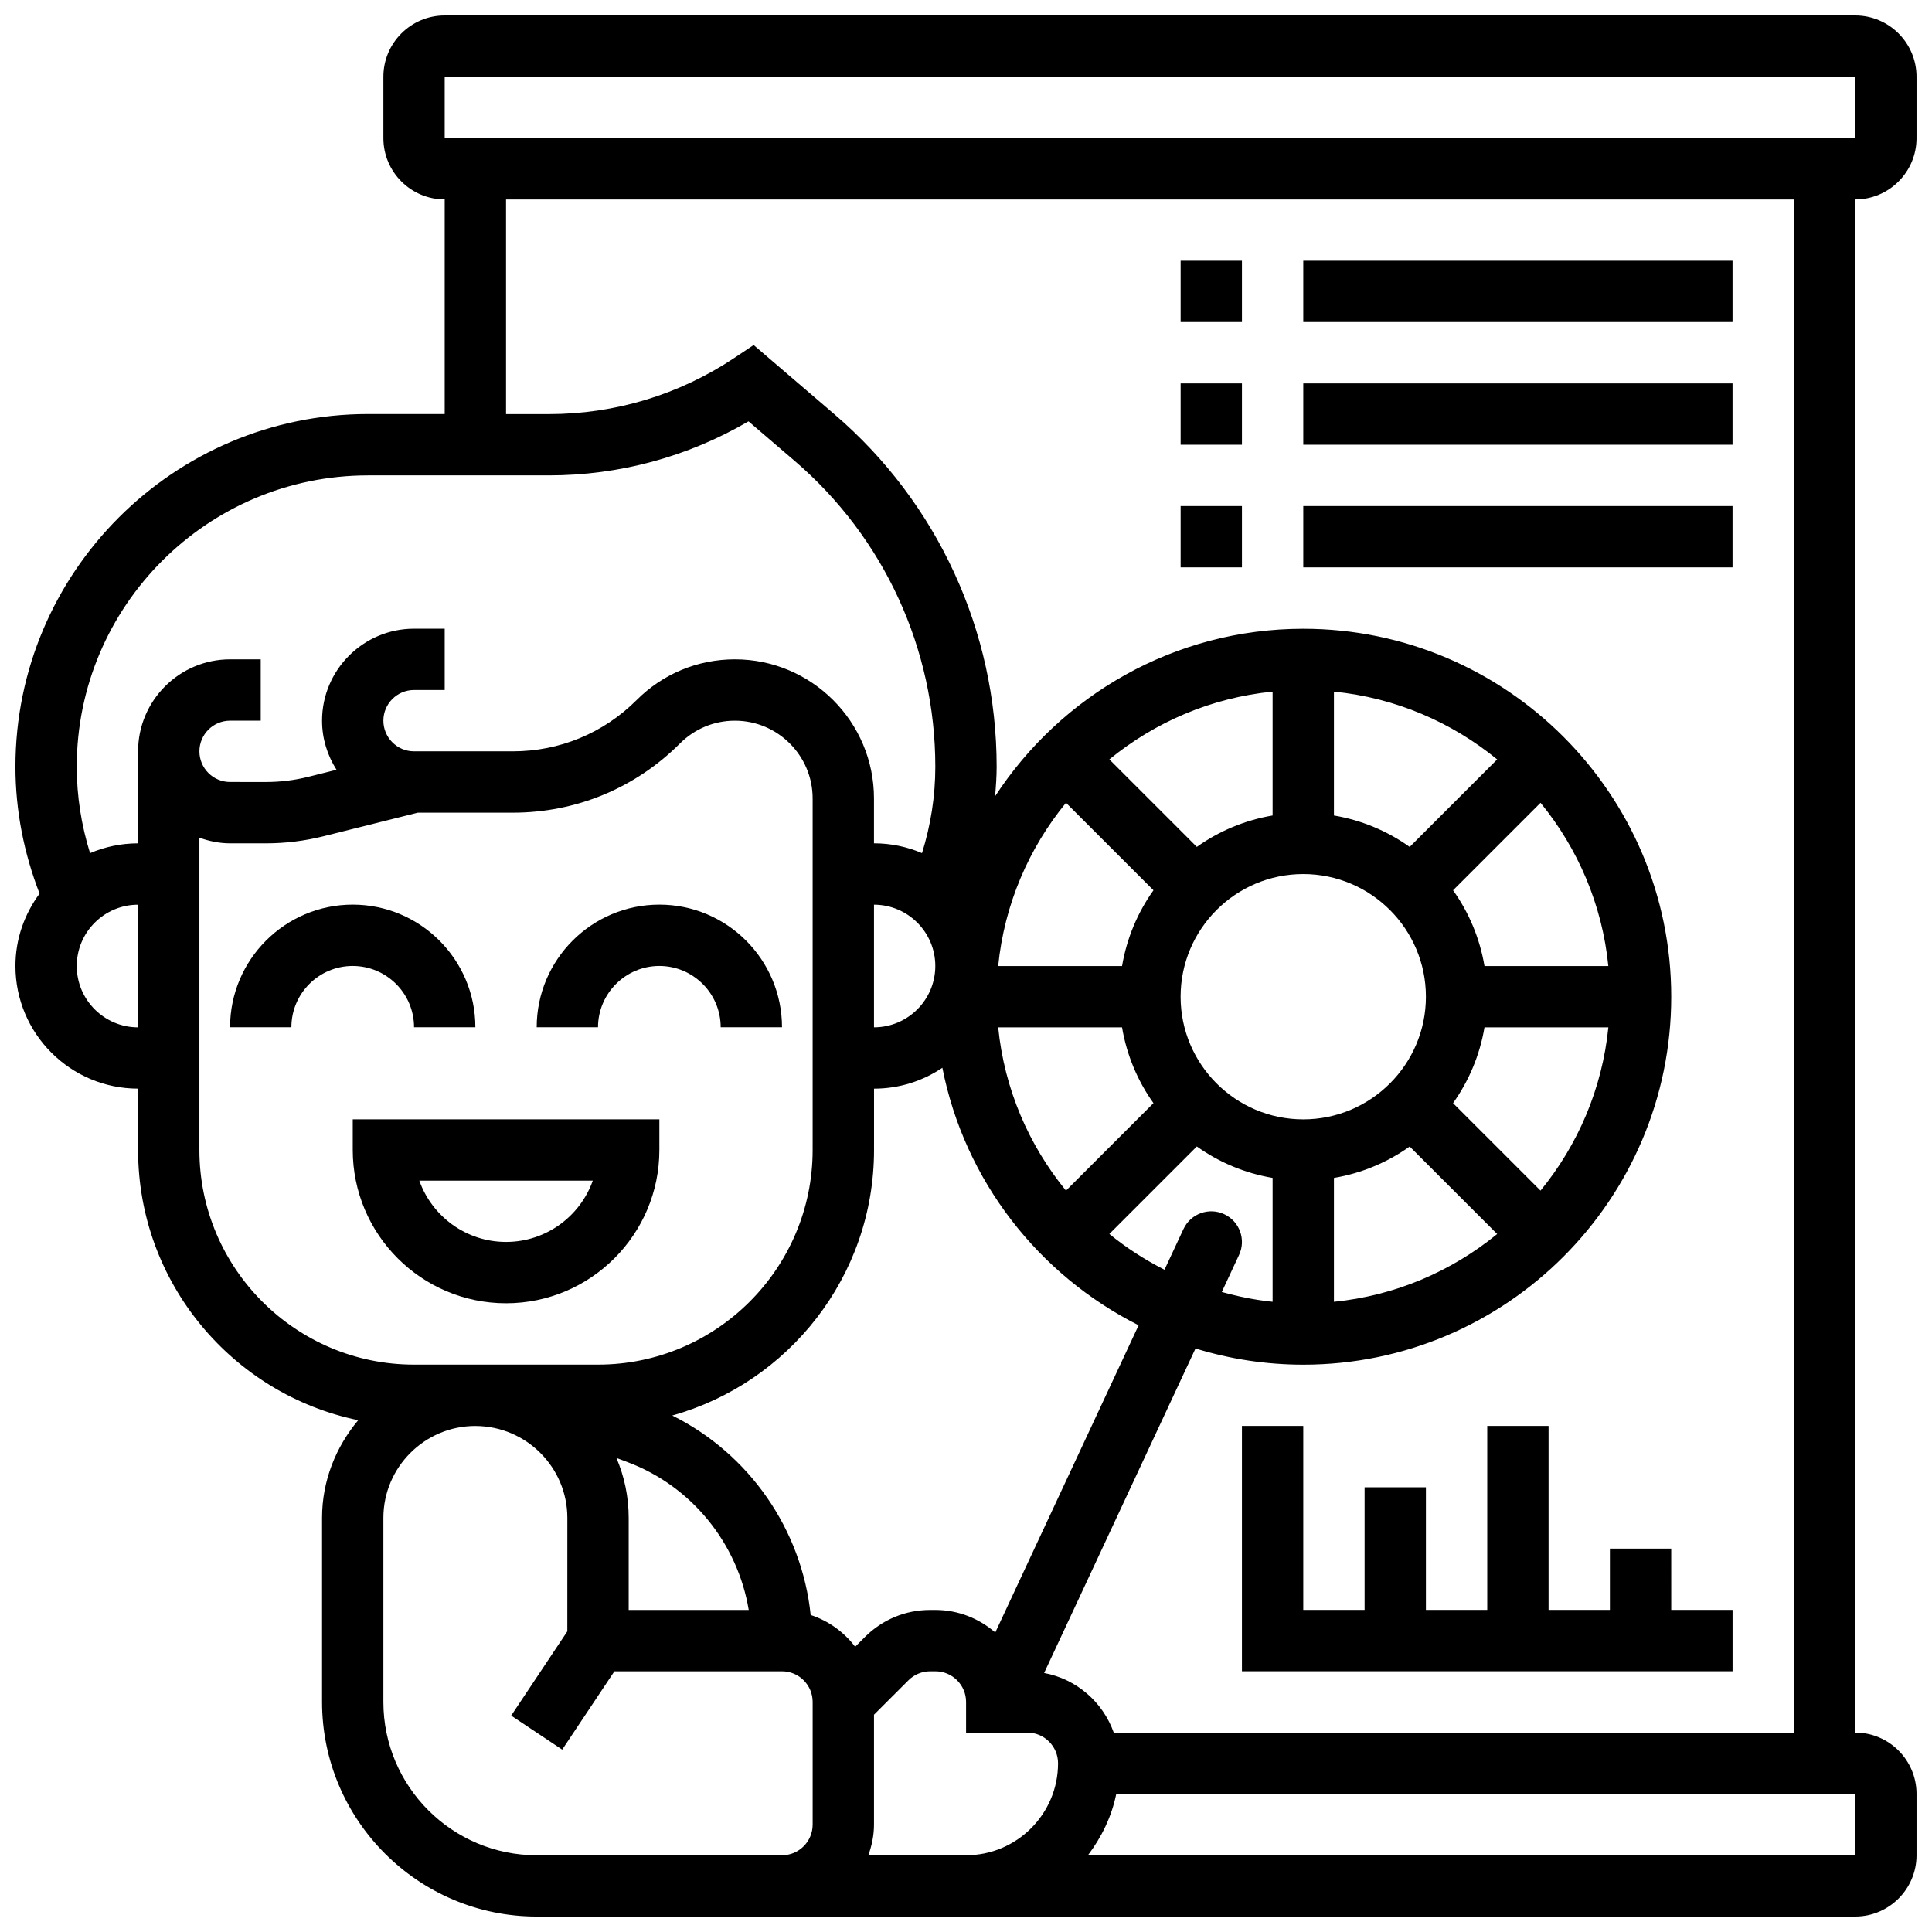
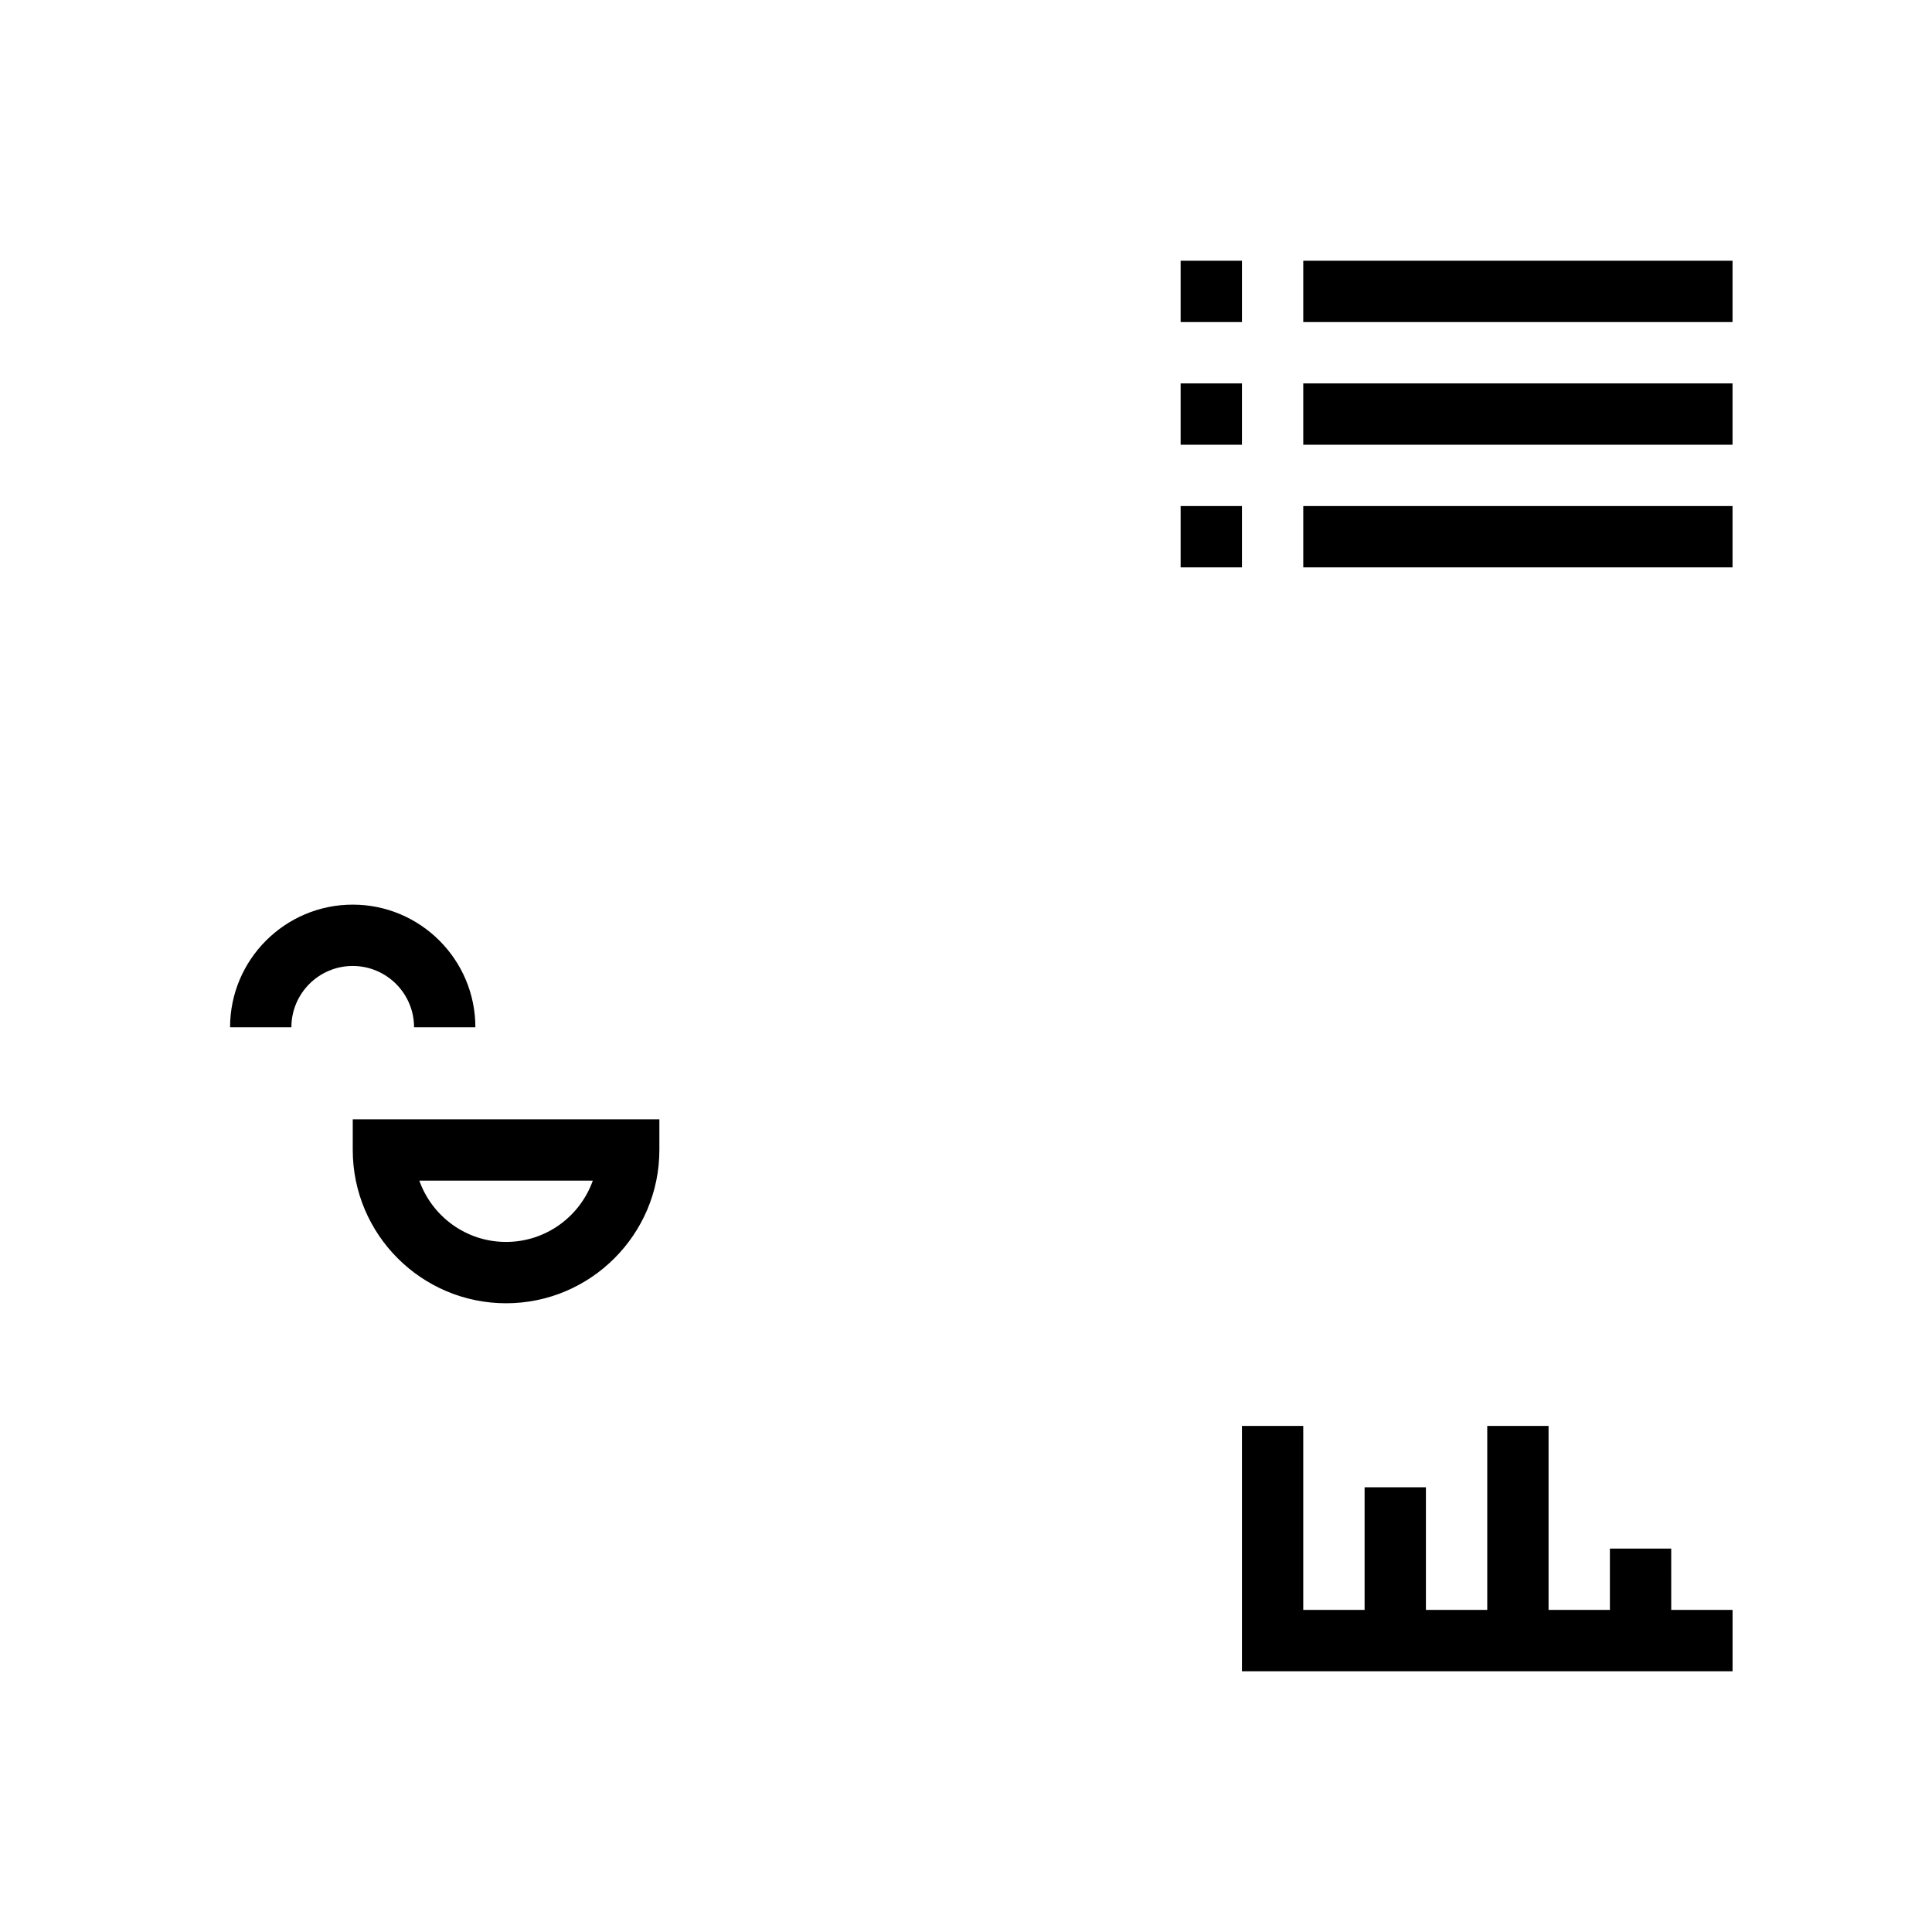
<svg xmlns="http://www.w3.org/2000/svg" width="800px" height="800px" version="1.1" viewBox="144 144 512 512">
  <defs>
    <clipPath id="a">
      <path d="m148.09 148.09h503.81v503.81h-503.81z" />
    </clipPath>
  </defs>
  <path d="m318.74 448.75v-8.125h-81.258v8.125c0 22.402 18.227 40.629 40.629 40.629s40.629-18.234 40.629-40.629zm-63.617 8.125h45.977c-3.356 9.457-12.391 16.25-22.988 16.25-10.598 0.004-19.633-6.789-22.988-16.25z" />
-   <path d="m318.74 399.99c8.965 0 16.25 7.289 16.25 16.25h16.25c0-17.926-14.578-32.504-32.504-32.504s-32.504 14.578-32.504 32.504h16.25c0.008-8.961 7.297-16.25 16.258-16.25z" />
  <path d="m253.73 416.24h16.25c0-17.926-14.578-32.504-32.504-32.504-17.926 0-32.504 14.578-32.504 32.504h16.25c0-8.965 7.289-16.25 16.25-16.25 8.969 0 16.258 7.289 16.258 16.25z" />
  <g clip-path="url(#a)">
-     <path d="m651.9 180.6v-16.254c0-8.965-7.289-16.25-16.25-16.25h-373.8c-8.965 0-16.25 7.289-16.25 16.25v16.25c0 8.965 7.289 16.25 16.25 16.25v56.883h-20.316c-51.523 0.004-93.445 41.926-93.445 93.453 0 11.605 2.234 22.875 6.394 33.633-3.973 5.387-6.394 11.977-6.394 19.18 0 17.926 14.578 32.504 32.504 32.504v16.25c0 35.258 25.078 64.766 58.336 71.621-5.891 7.047-9.582 16-9.582 25.883v48.773c0 31.367 25.523 56.883 56.883 56.883h113.79l235.63-0.004c8.965 0 16.25-7.289 16.25-16.25v-16.25c0-8.965-7.289-16.25-16.25-16.25v-406.3c8.961 0 16.25-7.289 16.25-16.25zm-390.05-16.254h373.79l0.008 16.25-373.8 0.004zm-20.312 105.64h47.902c18.707 0 36.867-4.934 52.918-14.324l12.254 10.5c23.668 20.293 37.254 49.824 37.254 81.02 0 7.852-1.219 15.512-3.527 22.906-3.91-1.676-8.207-2.602-12.727-2.602v-11.895c0-20.324-16.527-36.859-36.852-36.859-9.84 0-19.105 3.836-26.059 10.801-8.762 8.762-20.414 13.578-32.797 13.578h-26.18c-4.484 0-8.125-3.648-8.125-8.125s3.641-8.125 8.125-8.125h8.125v-16.25h-8.125c-13.441 0-24.379 10.938-24.379 24.379 0 4.793 1.438 9.238 3.836 13.008l-7.434 1.859c-3.664 0.918-7.445 1.383-11.238 1.383l-9.539-0.004c-4.484 0-8.125-3.648-8.125-8.125s3.641-8.125 8.125-8.125h8.125v-16.25l-8.125-0.004c-13.441 0-24.379 10.938-24.379 24.379v24.379c-4.519 0-8.809 0.934-12.727 2.602-2.305-7.406-3.527-15.07-3.527-22.91 0-42.562 34.633-77.195 77.199-77.195zm226.9 195.79c-4.07-1.902-8.906-0.137-10.801 3.926l-5.039 10.793c-5.207-2.656-10.125-5.809-14.609-9.484l23.184-23.184c5.867 4.184 12.691 7.078 20.078 8.328v32.828c-4.625-0.465-9.102-1.383-13.465-2.594l4.574-9.816c1.902-4.066 0.141-8.902-3.922-10.797zm-60.68 110.85c-4.273-3.691-9.789-5.973-15.867-5.973h-1.398c-6.508 0-12.629 2.535-17.234 7.125l-2.633 2.633c-2.957-3.91-7.047-6.859-11.789-8.426-2.363-22.672-16.27-42.711-36.68-52.859 30.789-8.621 53.469-36.867 53.469-70.371v-16.25c6.703 0 12.938-2.039 18.113-5.535 5.883 29.93 25.516 54.914 52.008 68.242zm-100.4-46.254 2.981 1.121c17.023 6.387 29.172 21.566 32.082 39.16h-31.812v-24.387c0-5.641-1.164-11.012-3.25-15.895zm68.258-146.62c8.965 0 16.25 7.289 16.25 16.25 0 8.965-7.289 16.25-16.25 16.25zm65.738 32.512c1.25 7.387 4.144 14.211 8.328 20.078l-23.184 23.184c-9.855-12.043-16.34-26.945-17.965-43.262zm48.023-40.629c17.926 0 32.504 14.578 32.504 32.504s-14.578 32.504-32.504 32.504c-17.926 0-32.504-14.578-32.504-32.504s14.578-32.504 32.504-32.504zm8.129 80.527c7.387-1.25 14.211-4.144 20.078-8.32l23.184 23.184c-12.043 9.855-26.945 16.34-43.262 17.965zm54.75 3.363-23.184-23.184c4.188-5.867 7.078-12.691 8.332-20.078h32.828c-1.633 16.316-8.117 31.227-17.977 43.262zm-14.852-59.512c-1.25-7.387-4.144-14.211-8.328-20.078l23.184-23.184c9.855 12.043 16.34 26.945 17.965 43.262zm-19.82-31.57c-5.867-4.184-12.691-7.078-20.078-8.328v-32.828c16.316 1.625 31.219 8.109 43.262 17.965zm-36.332-8.328c-7.387 1.25-14.211 4.144-20.078 8.32l-23.184-23.184c12.043-9.855 26.945-16.34 43.262-17.965zm-54.754-3.367 23.184 23.184c-4.184 5.867-7.078 12.695-8.328 20.082h-32.828c1.633-16.32 8.117-31.23 17.973-43.266zm-262.16 43.258c0-8.965 7.289-16.25 16.25-16.25v32.504c-8.961-0.004-16.25-7.293-16.25-16.254zm32.504 48.754v-82.762c2.551 0.91 5.266 1.496 8.125 1.496h9.547c5.121 0 10.23-0.633 15.18-1.867l25.027-6.258h25.184c16.73 0 32.465-6.516 44.285-18.34 3.891-3.891 9.07-6.039 14.57-6.039 11.352 0 20.598 9.246 20.598 20.609v93.156c0 31.367-25.523 56.883-56.883 56.883h-48.754c-31.352 0.004-56.879-25.52-56.879-56.879zm48.758 146.28v-48.766c0-13.441 10.938-24.379 24.379-24.379v0.008h0.113c13.391 0.074 24.262 10.973 24.262 24.371l-0.008 30.051-14.879 22.332 13.523 9.012 13.832-20.758h44.414c4.484 0 8.125 3.648 8.125 8.125v32.504c0 4.477-3.641 8.125-8.125 8.125h-65.008c-22.402 0.004-40.629-18.23-40.629-40.625zm128.52 40.629c0.91-2.551 1.496-5.266 1.496-8.125v-29.125l9.133-9.125c1.512-1.52 3.602-2.383 5.746-2.383h1.398c4.484 0 8.125 3.648 8.125 8.125v8.125h16.25c4.484 0 8.125 3.648 8.125 8.125 0 13.441-10.938 24.379-24.379 24.379zm261.53 0h-203.34c3.59-4.746 6.281-10.215 7.508-16.25l195.83-0.004zm-16.254-32.504h-180.24c-2.883-8.086-9.848-14.211-18.453-15.805l40.117-85.996c9.035 2.777 18.625 4.289 28.562 4.289 53.77 0 97.512-43.742 97.512-97.512s-43.742-97.512-97.512-97.512c-34.18 0-64.254 17.715-81.676 44.398 0.223-2.59 0.418-5.199 0.418-7.832 0-35.941-15.652-69.973-42.938-93.359l-21.461-18.391-5.121 3.414c-14.609 9.742-31.602 14.887-49.16 14.887h-11.336v-56.883h341.29z" />
-   </g>
+     </g>
  <path d="m456.88 213.1h16.25v16.25h-16.25z" />
  <path d="m489.38 213.1h113.76v16.25h-113.76z" />
  <path d="m456.88 245.61h16.25v16.25h-16.25z" />
  <path d="m489.38 245.61h113.76v16.25h-113.76z" />
  <path d="m456.88 278.11h16.25v16.25h-16.25z" />
  <path d="m489.38 278.11h113.76v16.25h-113.76z" />
  <path d="m586.89 554.39h-16.25v16.254h-16.254v-48.758h-16.25v48.758h-16.254v-32.504h-16.25v32.504h-16.254v-48.758h-16.25v65.008h130.02v-16.25h-16.254z" />
</svg>